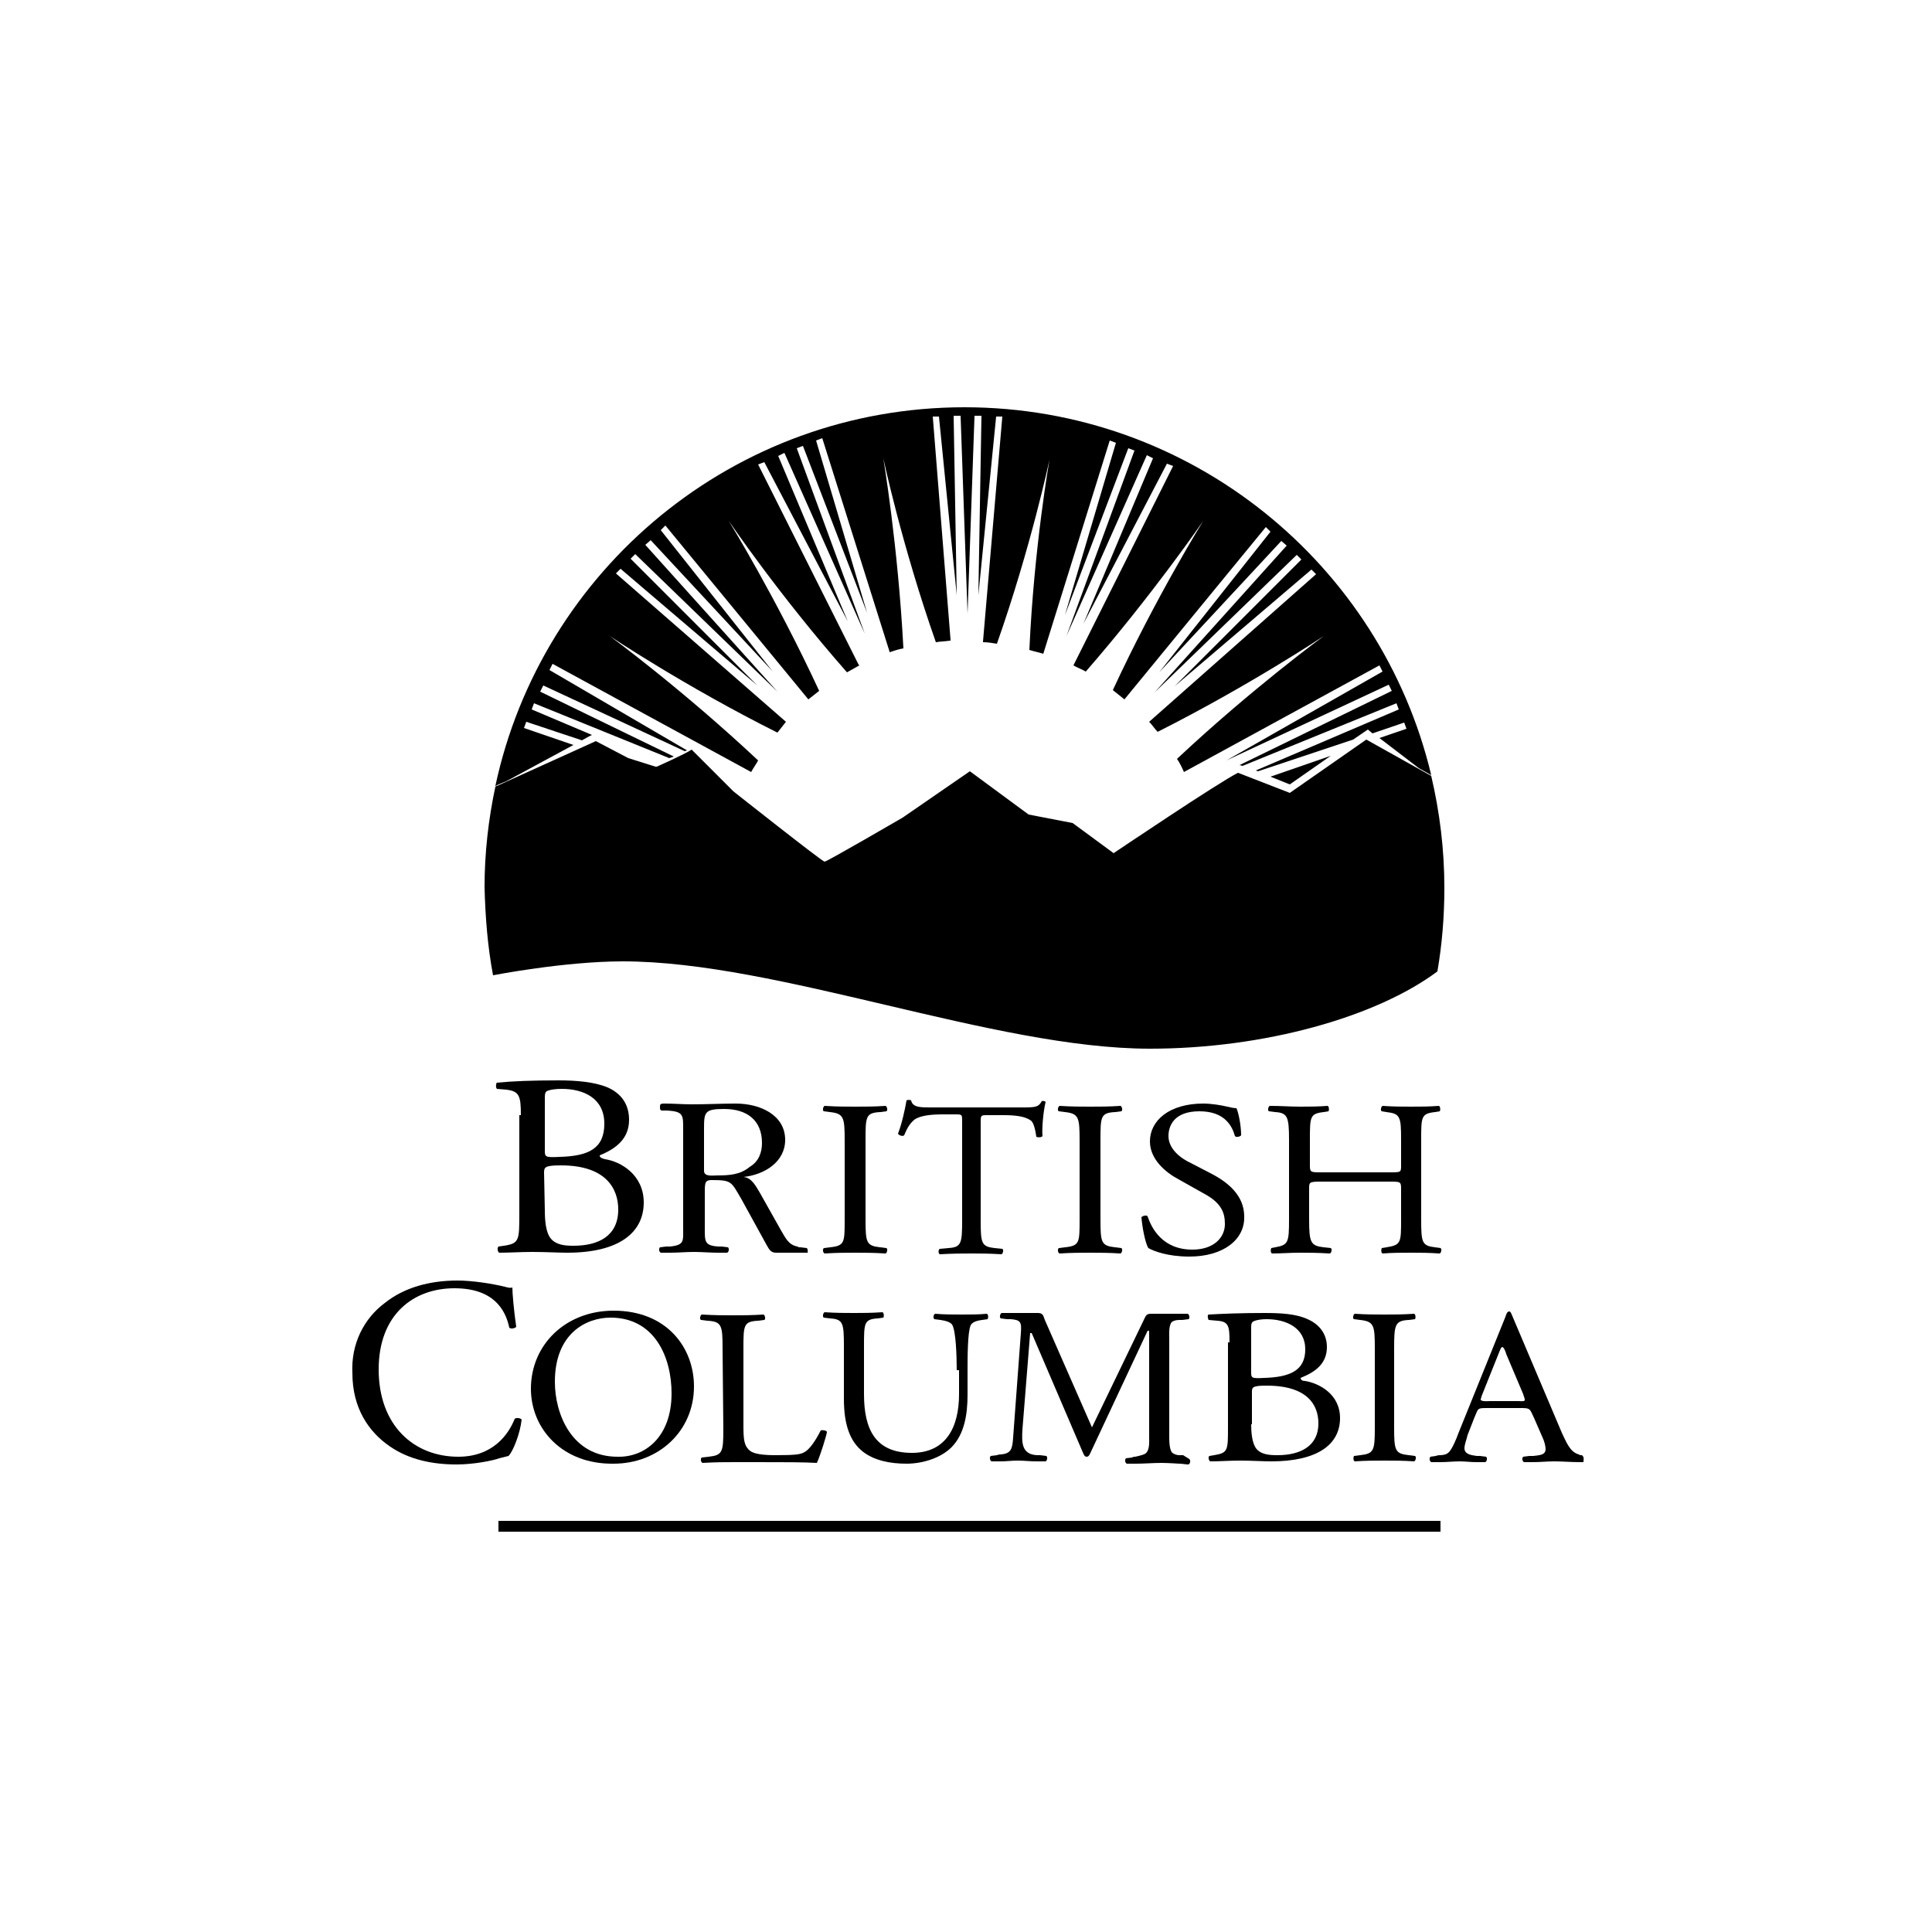
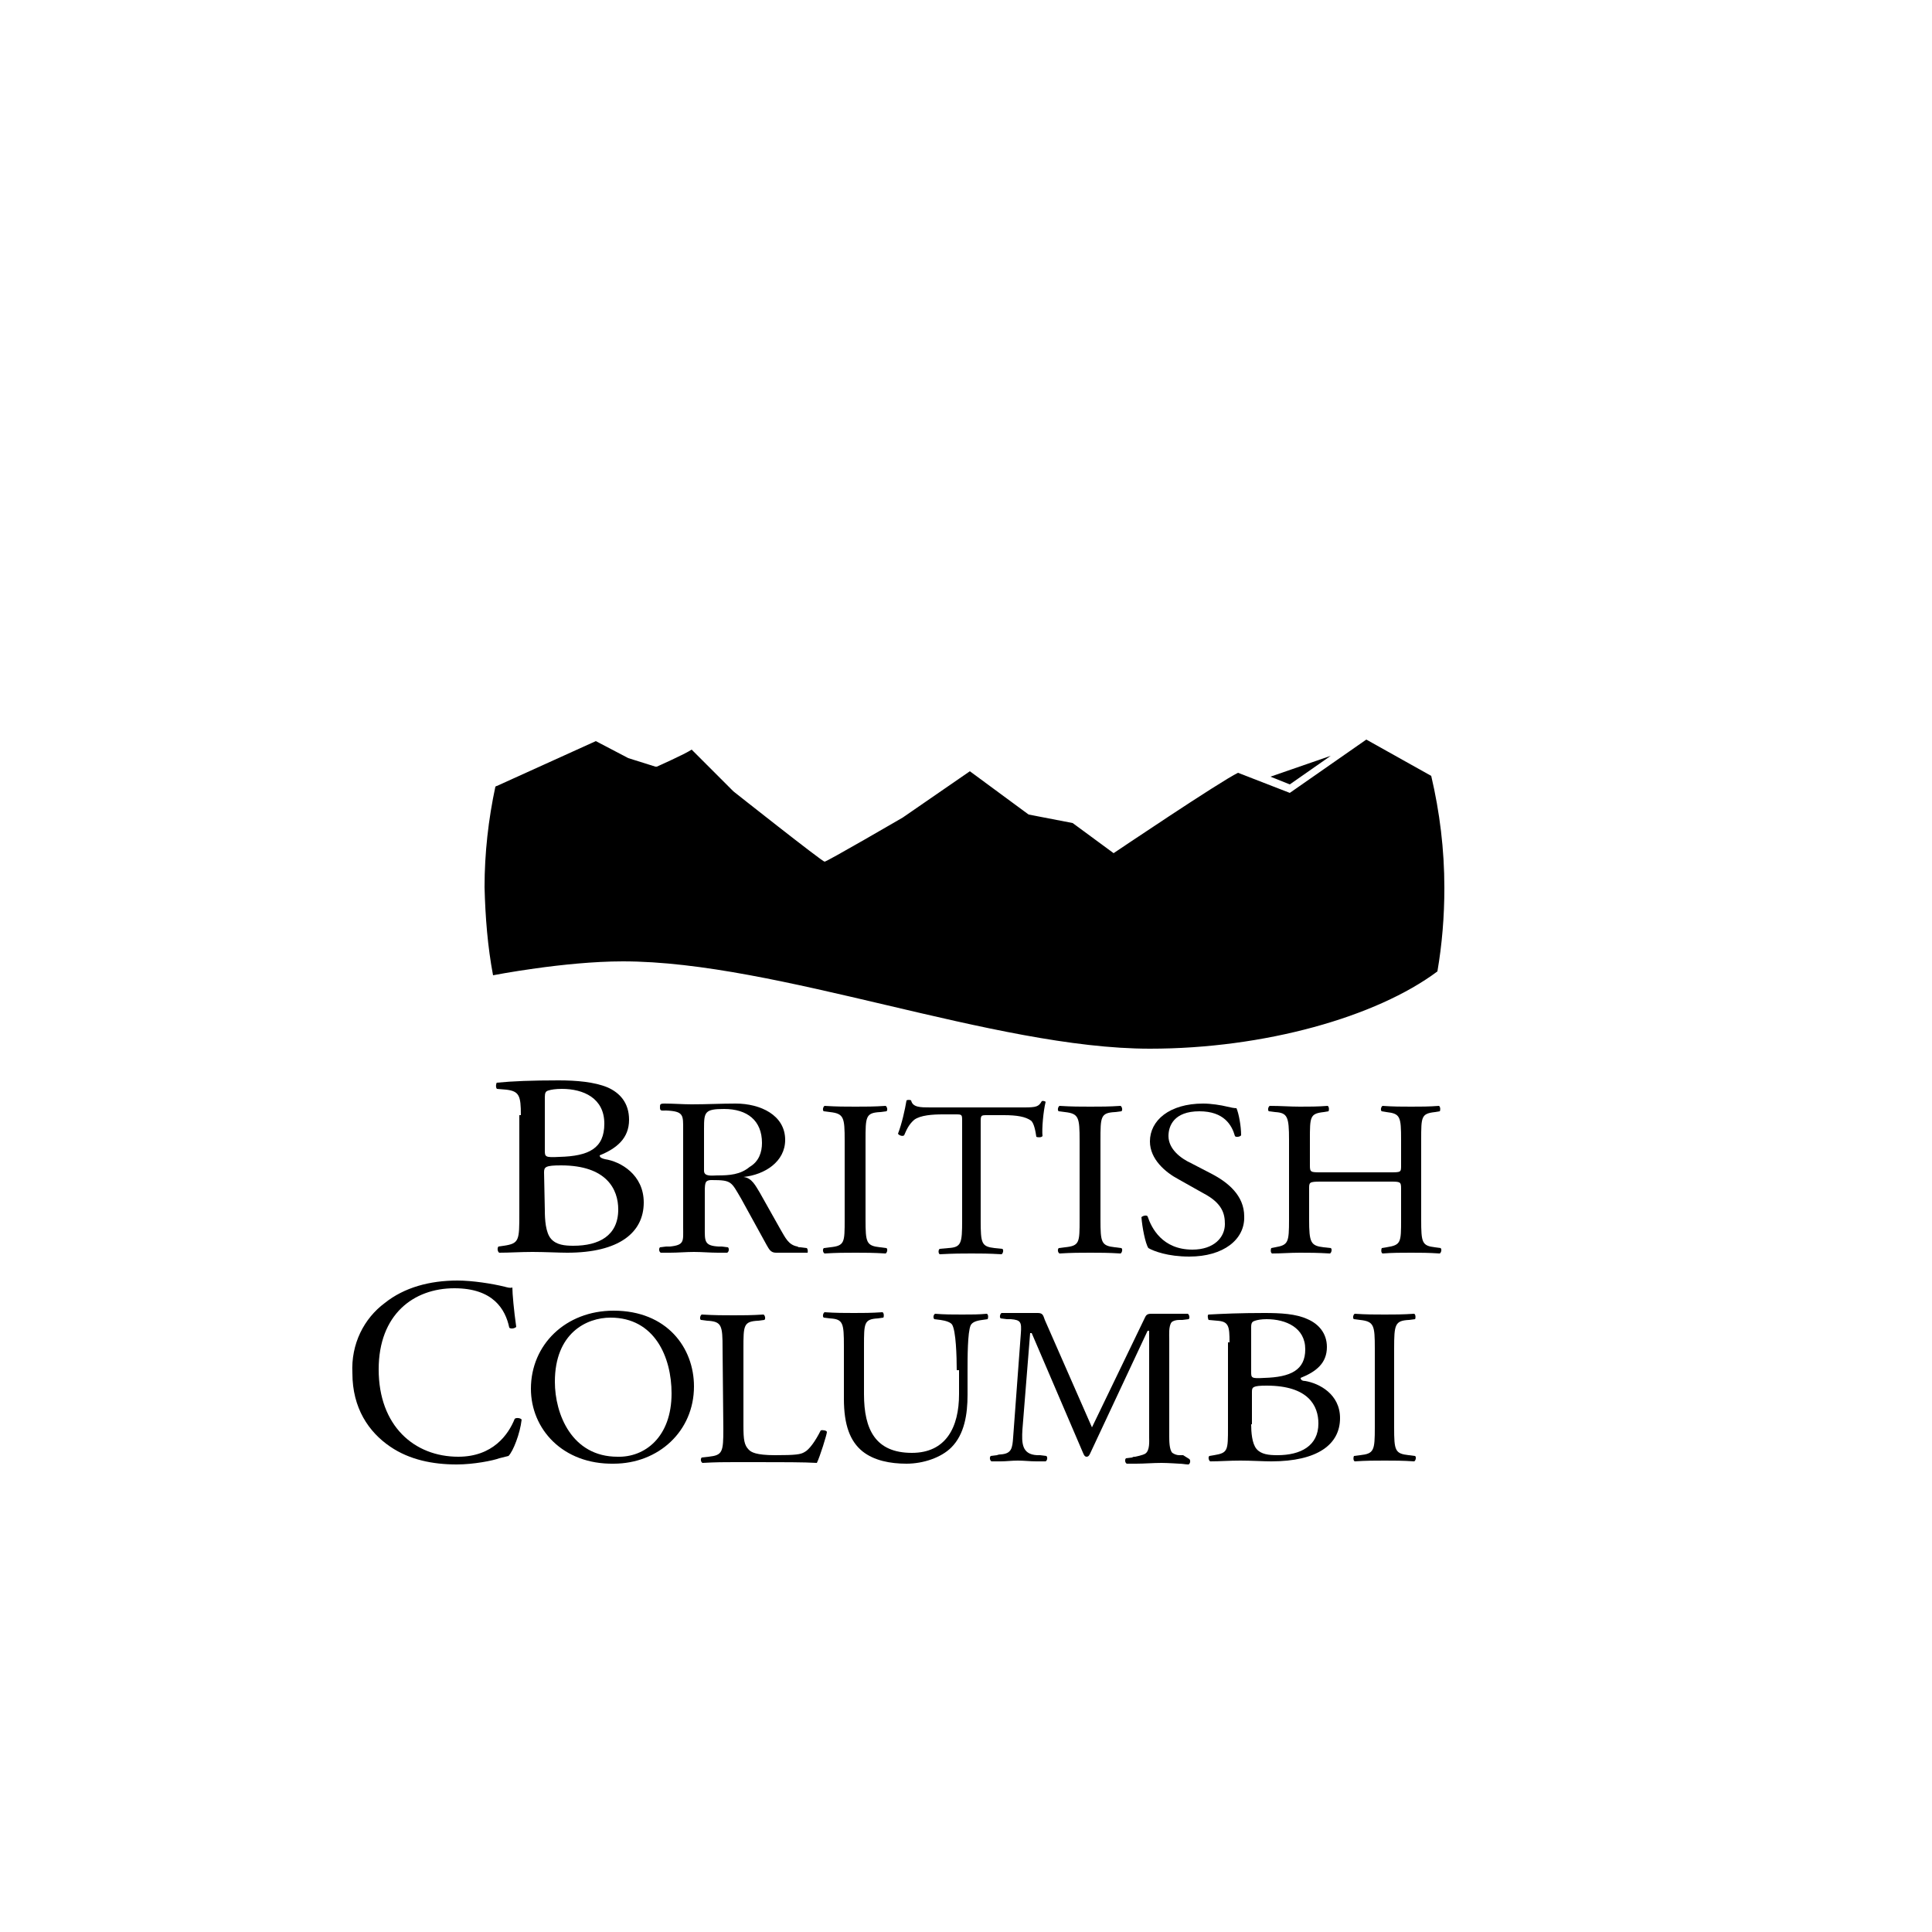
<svg xmlns="http://www.w3.org/2000/svg" version="1.1" id="Layer_1" x="0px" y="0px" viewBox="0 0 250 250" style="enable-background:new 0 0 250 250;" xml:space="preserve">
  <style type="text/css">
	.st0{fill:none;}
</style>
  <g>
    <g>
      <g>
        <g>
          <g>
            <g>
              <path d="M67.4,144.3c0-2.5-0.2-3.1-1.9-3.3l-1.2-0.1c-0.2-0.2-0.1-0.8,0-0.8c2-0.2,4.5-0.3,8-0.3c2.3,0,4.6,0.2,6.3,0.9        c1.6,0.7,2.8,2,2.8,4.2c0,2.4-1.6,3.7-3.8,4.6c0,0.3,0.3,0.4,0.7,0.5c2,0.3,5,2,5,5.6c0,3.9-3.2,6.5-9.9,6.5        c-1.1,0-2.9-0.1-4.5-0.1s-2.9,0.1-4.3,0.1c-0.2-0.1-0.3-0.6-0.1-0.8l0.7-0.1c2-0.3,2-0.7,2-4.2v-12.7H67.4z M70.5,148.8        c0,0.9,0,1,1.9,0.9c3.8-0.1,5.8-1.1,5.8-4.3c0-3.3-2.7-4.5-5.5-4.5c-0.8,0-1.4,0.1-1.7,0.2c-0.4,0.1-0.5,0.3-0.5,0.9        C70.5,142,70.5,148.8,70.5,148.8z M70.5,156.6c0,1.2,0.1,2.9,0.8,3.7c0.7,0.8,1.8,0.9,2.9,0.9c3.3,0,5.8-1.3,5.8-4.7        c0-2.6-1.5-5.7-7.4-5.7c-2,0-2.2,0.2-2.2,0.9L70.5,156.6L70.5,156.6z" />
              <path d="M109.3,147.6c0-3-0.1-3.5-1.9-3.7l-0.8-0.1c-0.2-0.1-0.1-0.6,0.1-0.7c1.6,0.1,2.7,0.1,4,0.1s2.4,0,3.9-0.1        c0.2,0.1,0.3,0.6,0.1,0.7l-0.8,0.1c-1.9,0.1-1.9,0.6-1.9,3.7v10.2c0,3,0.1,3.4,1.9,3.6l0.8,0.1c0.2,0.1,0.1,0.6-0.1,0.7        c-1.6-0.1-2.7-0.1-3.9-0.1c-1.3,0-2.4,0-4,0.1c-0.2-0.1-0.3-0.5-0.1-0.7l0.8-0.1c1.9-0.2,1.9-0.6,1.9-3.6V147.6z" />
              <path d="M126.9,157.9c0,3,0.1,3.4,1.8,3.6l1,0.1c0.2,0.1,0.1,0.6-0.1,0.7c-1.7-0.1-2.7-0.1-3.9-0.1c-1.2,0-2.2,0-4.1,0.1        c-0.2-0.1-0.2-0.6,0-0.7l1.1-0.1c1.7-0.1,1.8-0.6,1.8-3.6v-12.8c0-0.9,0-0.9-0.9-0.9H122c-1.3,0-2.9,0.1-3.7,0.7        c-0.7,0.6-1,1.3-1.3,2c-0.2,0.2-0.7,0-0.8-0.2c0.5-1.3,0.9-3.1,1.1-4.3c0.1-0.1,0.5-0.1,0.6,0c0.2,0.9,1.2,0.9,2.5,0.9h12.1        c1.6,0,1.9-0.1,2.3-0.8c0.1-0.1,0.5,0,0.5,0.1c-0.3,1.2-0.5,3.5-0.4,4.4c-0.1,0.2-0.6,0.2-0.8,0.1c-0.1-0.7-0.3-1.8-0.7-2.1        c-0.7-0.5-1.8-0.7-3.5-0.7h-2.1c-0.9,0-0.9,0-0.9,1C126.9,145.3,126.9,157.9,126.9,157.9z" />
              <path d="M139.7,147.6c0-3-0.1-3.5-1.9-3.7l-0.8-0.1c-0.2-0.1-0.1-0.6,0.1-0.7c1.6,0.1,2.7,0.1,4,0.1s2.4,0,3.9-0.1        c0.2,0.1,0.3,0.6,0.1,0.7l-0.8,0.1c-1.9,0.1-1.9,0.6-1.9,3.7v10.2c0,3,0.1,3.4,1.9,3.6l0.8,0.1c0.2,0.1,0.1,0.6-0.1,0.7        c-1.6-0.1-2.7-0.1-3.9-0.1c-1.3,0-2.4,0-4,0.1c-0.2-0.1-0.3-0.5-0.1-0.7l0.8-0.1c1.9-0.2,1.9-0.6,1.9-3.6V147.6z" />
              <path d="M153.9,162.6c-2.8,0-4.6-0.7-5.3-1.1c-0.4-0.6-0.8-2.7-0.9-4c0.2-0.2,0.7-0.3,0.8-0.1c0.5,1.5,1.9,4.3,5.8,4.3        c2.8,0,4.2-1.6,4.2-3.3c0-1.3-0.3-2.7-2.8-4l-3.2-1.8c-1.7-0.9-3.7-2.6-3.7-4.9c0-2.7,2.5-4.9,6.9-4.9c1,0,2.3,0.2,3.1,0.4        c0.4,0.1,0.9,0.2,1.2,0.2c0.3,0.7,0.6,2.3,0.6,3.5c-0.1,0.2-0.7,0.3-0.8,0.1c-0.4-1.4-1.4-3.2-4.6-3.2c-3.3,0-4,1.9-4,3.2        c0,1.7,1.6,2.9,2.9,3.5l2.7,1.4c2.1,1.1,4.2,2.8,4.2,5.5C161.1,160.4,158.3,162.6,153.9,162.6z" />
              <path d="M170.9,152.9c-1.5,0-1.5,0.1-1.5,0.9v4c0,3,0.2,3.4,1.9,3.6l0.9,0.1c0.2,0.1,0.1,0.6-0.1,0.7        c-1.7-0.1-2.7-0.1-3.9-0.1c-1.3,0-2.4,0.1-3.6,0.1c-0.2-0.1-0.2-0.5-0.1-0.7l0.5-0.1c1.7-0.3,1.8-0.6,1.8-3.6v-10.3        c0-3-0.2-3.5-1.8-3.6l-0.8-0.1c-0.2-0.1-0.1-0.6,0.1-0.7c1.5,0,2.6,0.1,3.9,0.1c1.2,0,2.3,0,3.6-0.1c0.2,0.1,0.2,0.6,0.1,0.7        l-0.6,0.1c-1.8,0.2-1.8,0.6-1.8,3.6v3.3c0,0.9,0.1,0.9,1.5,0.9h8.8c1.5,0,1.5,0,1.5-0.9v-3.3c0-3-0.1-3.4-1.9-3.6l-0.6-0.1        c-0.2-0.1-0.1-0.6,0.1-0.7c1.4,0.1,2.5,0.1,3.7,0.1s2.3,0,3.6-0.1c0.2,0.1,0.2,0.6,0.1,0.7l-0.6,0.1c-1.8,0.2-1.8,0.6-1.8,3.6        v10.3c0,3,0.1,3.4,1.8,3.6l0.7,0.1c0.2,0.1,0.1,0.6-0.1,0.7c-1.5-0.1-2.5-0.1-3.7-0.1c-1.3,0-2.4,0-3.7,0.1        c-0.2-0.1-0.2-0.5-0.1-0.7l0.6-0.1c1.9-0.3,1.9-0.6,1.9-3.6v-4c0-0.9-0.1-0.9-1.5-0.9H170.9z" />
              <path d="M49.8,168.6c2.5-2,5.8-2.9,9.4-2.9c1.9,0,4.5,0.4,6.1,0.8c0.4,0.1,0.7,0.2,1,0.1c0,0.8,0.2,3,0.5,5.1        c-0.2,0.2-0.7,0.3-0.9,0.1c-0.5-2.4-2.1-5.1-7.1-5.1c-5.3,0-9.8,3.4-9.8,10.5c0,7.3,4.6,11.3,10.3,11.3c4.5,0,6.5-2.9,7.3-4.9        c0.2-0.2,0.8-0.1,0.9,0.1c-0.2,1.8-1.1,4.1-1.7,4.7c-0.4,0.1-0.8,0.2-1.2,0.3c-0.8,0.3-3.3,0.8-5.5,0.8        c-3.1,0-6.1-0.6-8.6-2.3c-2.8-1.9-4.9-5-4.9-9.5C45.4,173.9,47.1,170.6,49.8,168.6z" />
-               <path d="M68.7,179.7c0-5.7,4.5-10.1,10.7-10.1c6.9,0,10.4,4.8,10.4,9.8c0,5.8-4.6,10-10.4,10        C72.8,189.5,68.7,184.9,68.7,179.7z M86.9,180.3c0-4.7-2.2-9.8-7.9-9.8c-3.1,0-7.2,2-7.2,8.3c0,4.2,2.2,9.7,8.1,9.7        C83.4,188.6,86.9,186,86.9,180.3z" />
+               <path d="M68.7,179.7c0-5.7,4.5-10.1,10.7-10.1c6.9,0,10.4,4.8,10.4,9.8c0,5.8-4.6,10-10.4,10        C72.8,189.5,68.7,184.9,68.7,179.7M86.9,180.3c0-4.7-2.2-9.8-7.9-9.8c-3.1,0-7.2,2-7.2,8.3c0,4.2,2.2,9.7,8.1,9.7        C83.4,188.6,86.9,186,86.9,180.3z" />
              <path d="M123.8,177.3c0-1.8-0.1-5.1-0.6-5.9c-0.2-0.3-0.8-0.5-1.5-0.6l-0.8-0.1c-0.2-0.2-0.1-0.6,0.1-0.7        c1.2,0.1,2.3,0.1,3.5,0.1c1.3,0,2.1,0,3.2-0.1c0.2,0.1,0.2,0.5,0.1,0.7l-0.7,0.1c-0.8,0.1-1.3,0.3-1.5,0.7        c-0.4,0.9-0.4,4.2-0.4,5.8v3.2c0,2.5-0.4,5.1-2.1,6.8c-1.3,1.3-3.6,2.1-5.8,2.1c-2.1,0-4.2-0.4-5.7-1.6        c-1.6-1.3-2.4-3.4-2.4-6.8v-6.8c0-3-0.1-3.5-1.8-3.6l-0.8-0.1c-0.2-0.1-0.1-0.6,0.1-0.7c1.5,0.1,2.6,0.1,3.8,0.1        c1.2,0,2.2,0,3.7-0.1c0.2,0.1,0.2,0.6,0.1,0.7l-0.7,0.1c-1.8,0.1-1.8,0.6-1.8,3.6v6.2c0,4.6,1.5,7.6,6.2,7.6        c4.4,0,6.1-3.3,6.1-7.6v-3.1H123.8z" />
              <path d="M159.1,173.7c0-2.1-0.1-2.7-1.6-2.8l-1.1-0.1c-0.1-0.1-0.2-0.7,0-0.7c1.8-0.1,4.1-0.2,7.2-0.2c2.1,0,4.1,0.1,5.6,0.8        c1.4,0.6,2.5,1.8,2.5,3.6c0,2.1-1.4,3.2-3.4,4c0,0.3,0.3,0.4,0.6,0.4c1.8,0.3,4.5,1.7,4.5,4.8c0,3.4-2.9,5.6-8.9,5.6        c-1,0-2.6-0.1-4-0.1c-1.5,0-2.6,0.1-3.9,0.1c-0.2-0.1-0.3-0.6-0.1-0.7l0.6-0.1c1.8-0.3,1.8-0.6,1.8-3.6v-11H159.1z         M161.9,177.5c0,0.8,0,0.9,1.7,0.8c3.4-0.1,5.3-1,5.3-3.7c0-2.8-2.5-3.9-5-3.9c-0.7,0-1.2,0.1-1.5,0.2        c-0.3,0.1-0.5,0.2-0.5,0.8V177.5z M161.9,184.3c0,1,0.1,2.5,0.7,3.2c0.6,0.7,1.6,0.8,2.7,0.8c3,0,5.3-1.2,5.3-4.1        c0-2.3-1.3-4.9-6.7-4.9c-1.8,0-1.9,0.2-1.9,0.8v4.2H161.9z" />
-               <rect x="64.5" y="196.8" width="121.9" height="1.4" />
              <g>
                <path d="M104.4,161.5l-0.8-0.1c-0.2,0-0.3,0-0.4-0.1c-1.2-0.2-1.6-1.2-2.2-2.2l-2.7-4.8c-0.5-0.8-1-1.9-2.1-2         c2.8-0.3,5.4-2,5.4-4.8c0-3.2-3.2-4.7-6.4-4.7c-1.9,0-3.7,0.1-5.7,0.1c-1.1,0-2.4-0.1-3.5-0.1c-0.6,0-0.6,0.1-0.6,0.5         c0,0.5,0.2,0.4,0.8,0.4c2.3,0.1,2.2,0.6,2.2,2.5v12.6c0,1.8,0.2,2.3-1.7,2.5c0,0-0.3,0-0.5,0l-0.8,0.1         c-0.2,0.2-0.1,0.6,0.1,0.7c0.4,0,1.2,0,1.2,0c1,0,2.1-0.1,3.1-0.1s2.1,0.1,3.1,0.1l0,0c0.4,0,0.8,0,1.2,0         c0.2-0.1,0.3-0.5,0.1-0.7l-0.8-0.1c-0.2,0-0.4,0-0.4,0c-1.9-0.1-1.8-0.7-1.8-2.5v-4.7c0-0.3,0-1,0.2-1.2s0.5-0.2,0.7-0.2         c2.6,0,2.5,0.2,3.8,2.4l3.3,6c0.3,0.5,0.5,1,1.2,1h2.9c0.4,0,0.7,0,1.2,0C104.5,162.2,104.6,161.7,104.4,161.5z M92.8,152.1         c-0.6,0-1.7,0.2-1.7-0.6V146c0-2.1,0.1-2.5,2.6-2.5c3,0,4.9,1.5,4.9,4.4c0,1.2-0.4,2.4-1.6,3.1         C95.8,152,94.4,152.1,92.8,152.1z" />
              </g>
              <g>
                <path d="M93.5,174.5c0-3-0.1-3.5-2-3.6l-0.8-0.1c-0.2-0.1-0.1-0.6,0.1-0.7c1.8,0.1,2.8,0.1,4.1,0.1c1.2,0,2.3,0,3.9-0.1         c0.2,0.1,0.3,0.6,0.1,0.7l-0.8,0.1c-1.9,0.1-1.9,0.6-1.9,3.6v10c0,1.8,0.1,2.5,0.7,3.1c0.3,0.3,0.9,0.7,3.4,0.7         c2.7,0,3.3-0.1,3.8-0.4c0.6-0.3,1.4-1.4,2.1-2.8c0.2-0.1,0.8,0,0.8,0.2c0,0.3-0.9,3.2-1.3,4c-1.6-0.1-4.6-0.1-7.8-0.1H95         c-1.3,0-2.3,0-4.1,0.1c-0.2-0.1-0.3-0.5-0.1-0.7l0.9-0.1c1.8-0.2,1.9-0.6,1.9-3.6L93.5,174.5L93.5,174.5z" />
                <path d="M177.9,174.5c0-3-0.1-3.5-1.9-3.7l-0.8-0.1c-0.2-0.1-0.1-0.6,0.1-0.7c1.5,0.1,2.6,0.1,3.9,0.1c1.2,0,2.3,0,3.8-0.1         c0.2,0.1,0.2,0.6,0.1,0.7l-0.8,0.1c-1.8,0.1-1.9,0.6-1.9,3.7v10.2c0,3,0.1,3.4,1.9,3.6l0.8,0.1c0.2,0.1,0.1,0.6-0.1,0.7         c-1.5-0.1-2.6-0.1-3.8-0.1c-1.3,0-2.4,0-3.9,0.1c-0.2-0.1-0.2-0.5-0.1-0.7l0.8-0.1c1.8-0.2,1.9-0.6,1.9-3.6V174.5z" />
                <path d="M153.1,188.3c-0.2,0-0.5,0-0.5,0c-0.3,0-0.6-0.1-0.9-0.3c-0.4-0.4-0.4-1.6-0.4-2.1v-12.6c0-0.5-0.1-1.7,0.3-2.2         c0.2-0.2,0.6-0.3,1-0.3l0,0c0.2,0,0.2,0,0.4,0l0.8-0.1c0.2-0.1,0.1-0.6-0.1-0.7c-0.4,0-0.8,0-1.2,0l0,0h-3.4         c-0.4,0-0.7,0-0.9,0.4l-6.9,14.3l-6.1-13.9c-0.2-0.5-0.2-0.9-0.9-0.9h-3.5c-0.4,0-0.8,0-1.2,0c-0.2,0.1-0.3,0.6-0.1,0.7         l0.8,0.1c0.2,0,0.5,0,0.5,0c1.3,0.1,1.4,0.4,1.3,1.8l-1,13.5c-0.1,1.4-0.2,2.1-1.6,2.2c0,0-0.3,0-0.5,0.1l-0.8,0.1         c-0.2,0.2-0.1,0.6,0.1,0.7c0.4,0,1.2,0,1.2,0c0.7,0,1.4-0.1,2.2-0.1s1.6,0.1,2.4,0.1l0,0c0.4,0,0.8,0,1.2,0         c0.2-0.1,0.3-0.5,0.1-0.7l-0.8-0.1c-0.2,0-0.4,0-0.4,0c-2-0.1-2-1.6-1.9-3.3l1-12.5h0.2l6.6,15.4c0.1,0.2,0.2,0.6,0.5,0.6         s0.4-0.3,0.5-0.5l7.4-15.8h0.2V186c0,0.5,0.1,1.7-0.5,2.1c-0.3,0.2-1.3,0.4-1.3,0.4c-0.1,0-0.3,0-0.4,0.1l-0.8,0.1         c-0.2,0.2-0.1,0.6,0.1,0.7c0.4,0,1.2,0,1.2,0c1.1,0,2.2-0.1,3.3-0.1c0.8,0,2.3,0.1,2.3,0.1c0.4,0,0.8,0.1,1.2,0.1         c0.2-0.1,0.3-0.5,0.1-0.7L153.1,188.3z" />
                <g>
-                   <path d="M204.8,188.4l-0.1-0.1c-0.2,0-0.3,0-0.4-0.1c-1.2-0.3-1.7-1.8-2.2-2.8l-6.4-15.1c-0.1-0.2-0.2-0.6-0.4-0.6          c-0.3,0-0.4,0.4-0.5,0.7l-6.1,15.1c-0.2,0.6-0.8,2-1.2,2.4c-0.3,0.3-0.7,0.4-1.2,0.4c0,0-0.3,0-0.5,0.1l-0.7,0.1          c-0.2,0.2-0.1,0.6,0.1,0.7c0.4,0,1.2,0,1.2,0c0.8,0,1.7-0.1,2.5-0.1c0.7,0,1.4,0.1,2.1,0.1c0,0,0.8,0,1.2,0          c0.2-0.1,0.3-0.5,0.1-0.7l-0.8-0.1c-0.2,0-0.4,0-0.4,0c-0.7-0.1-1.6-0.2-1.6-1c0-0.5,0.3-1.2,0.4-1.7l0.9-2.3          c0.5-1.1,0.3-1.2,1.5-1.2h4.3c1.5,0,1.3,0,2,1.5l1,2.3c0.2,0.4,0.4,1.1,0.4,1.5c0,0.8-0.8,0.8-1.6,0.9c0,0-0.3,0-0.5,0          l-0.8,0.1c-0.2,0.2-0.1,0.6,0.1,0.7c0.4,0,1.2,0,1.2,0c0.9,0,1.8-0.1,2.7-0.1c1.1,0,2.2,0.1,3.3,0.1l0,0c0.4,0,0.1,0,0.5,0          C204.9,189,205,188.6,204.8,188.4z M196.5,181.3h-3.7c-0.1,0-1.2,0.1-1.2-0.2c0-0.1,0.1-0.3,0.1-0.4l2.2-5.5          c0.1-0.2,0.3-0.9,0.5-0.9s0.5,0.8,0.5,0.9l2.2,5.2c0,0.1,0.2,0.5,0.2,0.7C197.4,181.4,196.7,181.3,196.5,181.3z" />
-                 </g>
+                   </g>
              </g>
            </g>
          </g>
        </g>
      </g>
    </g>
    <path class="st0" d="M80.6,123.1c20.1,0,48,11.3,68.2,11.3c14.4,0,28.5-3.8,36.5-9.5c0.6-3.3,0.9-6.7,0.9-10.2   c0-33.8-27.4-61.3-61.3-61.3c-33.8,0-61.3,27.4-61.3,61.3c0,3.4,0.3,6.8,0.8,10.1C66.6,124.4,74.1,123.1,80.6,123.1z" />
    <g>
      <polygon points="164.4,100.5 166.9,101.5 172.2,97.8   " />
-       <path d="M74.2,96.4l-6.4-2.2l0.3-0.8l7.2,2.4l0,0l0.9-0.5l0.4-0.2l-7.8-3.3l0.3-0.8l17.5,7.1l0.6-0.2l-17.3-8.4l0.4-0.8l18.3,8.5    l0.3-0.1L71.1,86.7l0.4-0.8l25.7,14c0.2-0.4,0.7-1.1,0.9-1.5c-9.8-9.2-19.2-16.1-19.2-16.1s9.7,6.5,21.7,12.5    c0.4-0.5,0.7-0.9,1.1-1.4l-22-19.2l0.6-0.6L98,88.7L81.6,72.3l0.6-0.6l18.4,17.8l-17.1-19l0.7-0.6l15.8,17L85.5,68.6l0.6-0.6    l18.5,22.5c0.5-0.4,0.9-0.7,1.4-1.1c-5.6-12.1-11.7-22-11.7-22s6.5,9.6,15.3,19.6c0.5-0.3,1.1-0.6,1.6-0.9l-0.1-0.1l-13-25.9    l0.8-0.3l10.8,20.6l-9-21.4l0.8-0.4L111.9,82l-8.8-24l0.8-0.3l8.3,21.6L105.6,57l0.8-0.3l8.7,27.6v0.1l0,0    c0.6-0.2,1.2-0.4,1.8-0.5c-0.7-13.3-2.6-24.6-2.6-24.6s2.4,11.3,6.8,23.8c0.6-0.1,1.2-0.1,1.8-0.2l0,0h0.1v-0.1l-2.3-28.9h0.8    l2.3,23.1l-0.4-23.2h0.9l0.9,25.6l0.9-25.6h0.9L126.6,77l2.3-23.1h0.8L127.2,83v0.1l0,0l0,0l0,0c0.6,0,1.2,0.1,1.8,0.2    c4.4-12.5,6.8-23.8,6.8-23.8s-2,11.3-2.6,24.6c0.6,0.2,1.2,0.3,1.8,0.5l8.6-27.6l0.8,0.3l-6.6,22.3L146,58l0.8,0.3l-8.8,24    l10.4-23.4l0.8,0.4l-9,21.4L151,60l0.8,0.3l-12.9,25.8l0,0c0.5,0.3,1.1,0.5,1.6,0.8c8.7-10,15.2-19.5,15.2-19.5    s-6.1,9.8-11.7,21.9c0.5,0.4,1,0.8,1.5,1.2l18.3-22.3l0.6,0.6L150,87l15.8-17l0.7,0.6l-17.1,19l18.4-17.8l0.6,0.6L152,88.8    l17.7-15.1l0.6,0.6l-21.6,19.1l0,0c0.4,0.4,0.7,0.9,1.1,1.3c11.9-6,21.5-12.4,21.5-12.4s-9.3,6.8-19,15.9c0.3,0.4,0.7,1.2,0.9,1.7    l25.3-13.8l0.4,0.8l-20.2,11.5l21-9.8l0.4,0.8L160.4,99l0.4,0.1l19.9-8.1l0.3,0.8l-18.5,7.9l0.3,0.1l12.3-4.1l1.9-1.3l0.6,0.5    l4.1-1.4l0.3,0.8l-3.5,1.2l5.1,3.9l1.6,0.9c-6.5-27.3-31.1-47.6-60.4-47.6c-29.8,0-54.7,21-60.7,49c0.1,0,0.2-0.1,0.2-0.1l0.7-0.3    l0.5-0.2L74.2,96.4z" />
    </g>
    <path d="M63.8,126.2c0,0,9.2-1.8,16.8-1.8c20.1,0,48,11.3,68.2,11.3c14.8,0,29.3-4.1,37.2-10c0.6-3.5,0.9-7.1,0.9-10.8   c0-5-0.6-9.8-1.7-14.5l-8.4-4.7l-9.9,6.9l-6.7-2.6c-2.3,1.1-16.1,10.4-16.1,10.4l-5.3-3.9l-5.7-1.1l-7.6-5.6l-8.7,6   c0,0-9.8,5.7-10.1,5.7c-0.3,0-11.8-9.1-11.8-9.1L89.5,97c-0.9,0.6-4.5,2.2-4.5,2.2h-0.2l-3.5-1.1l-4.2-2.2l-12.8,5.8   c-0.1,0-0.2,0.1-0.2,0.1c-0.9,4.2-1.4,8.6-1.4,13C62.8,118.7,63.1,122.5,63.8,126.2z" />
  </g>
</svg>